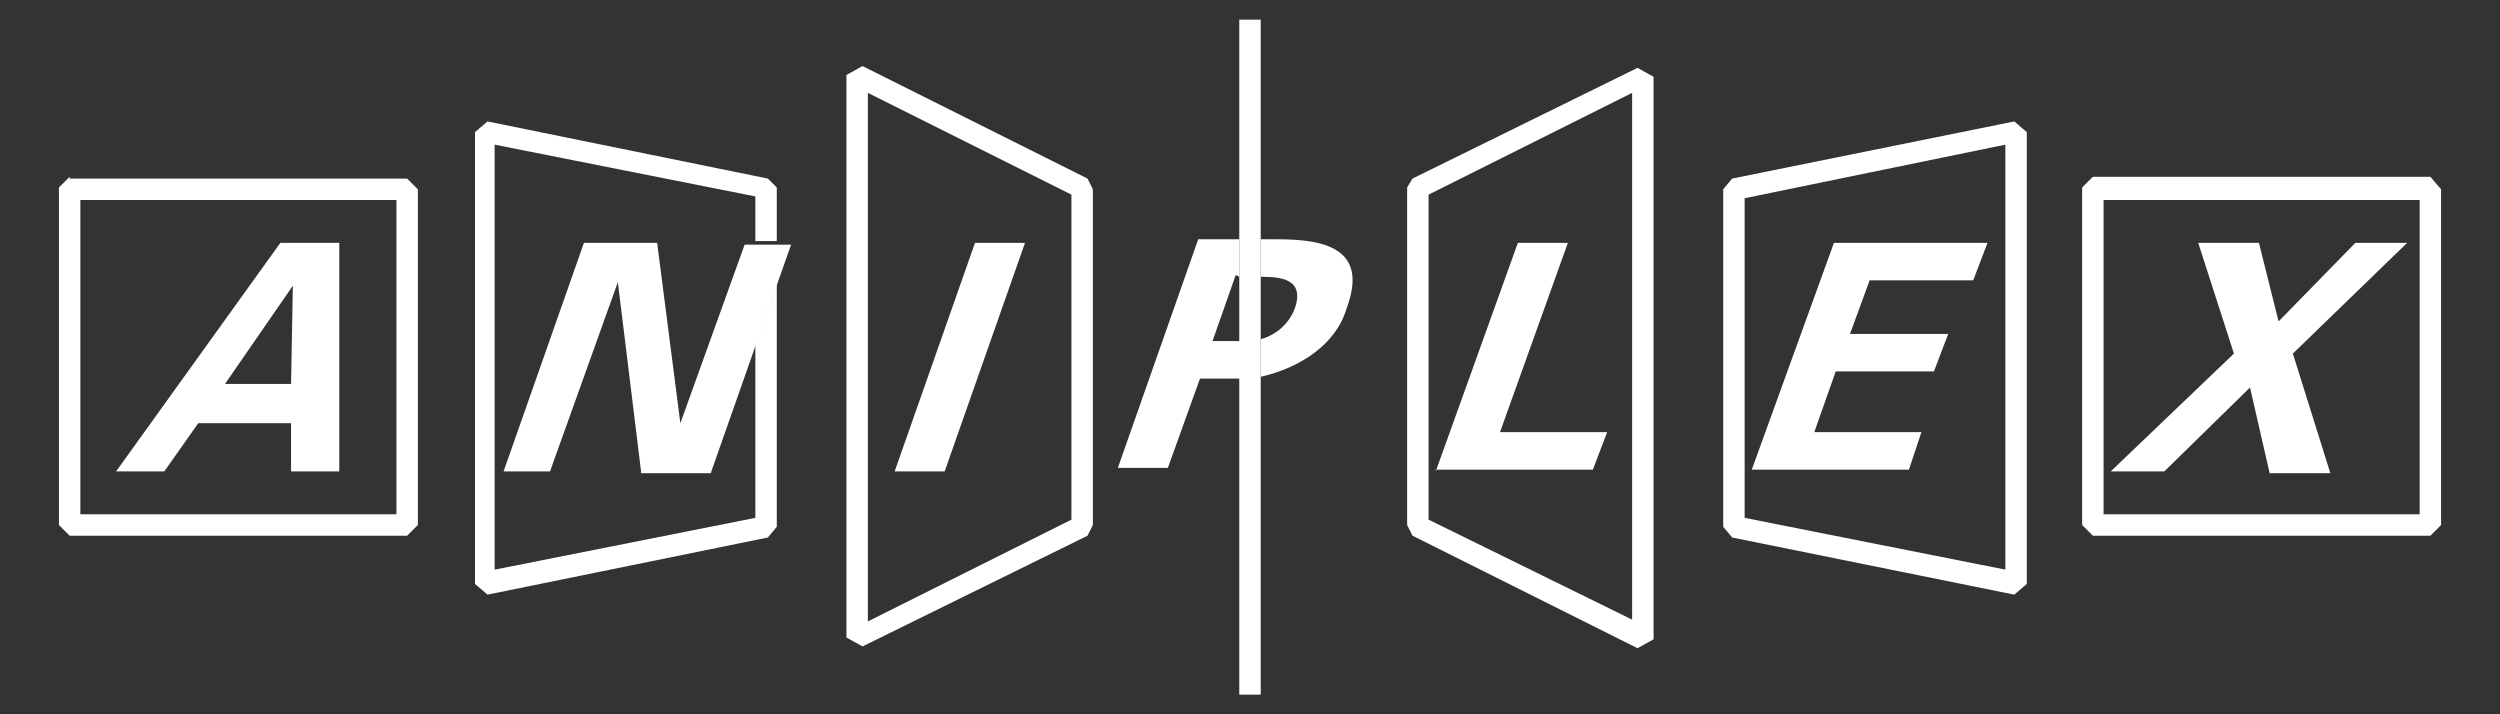
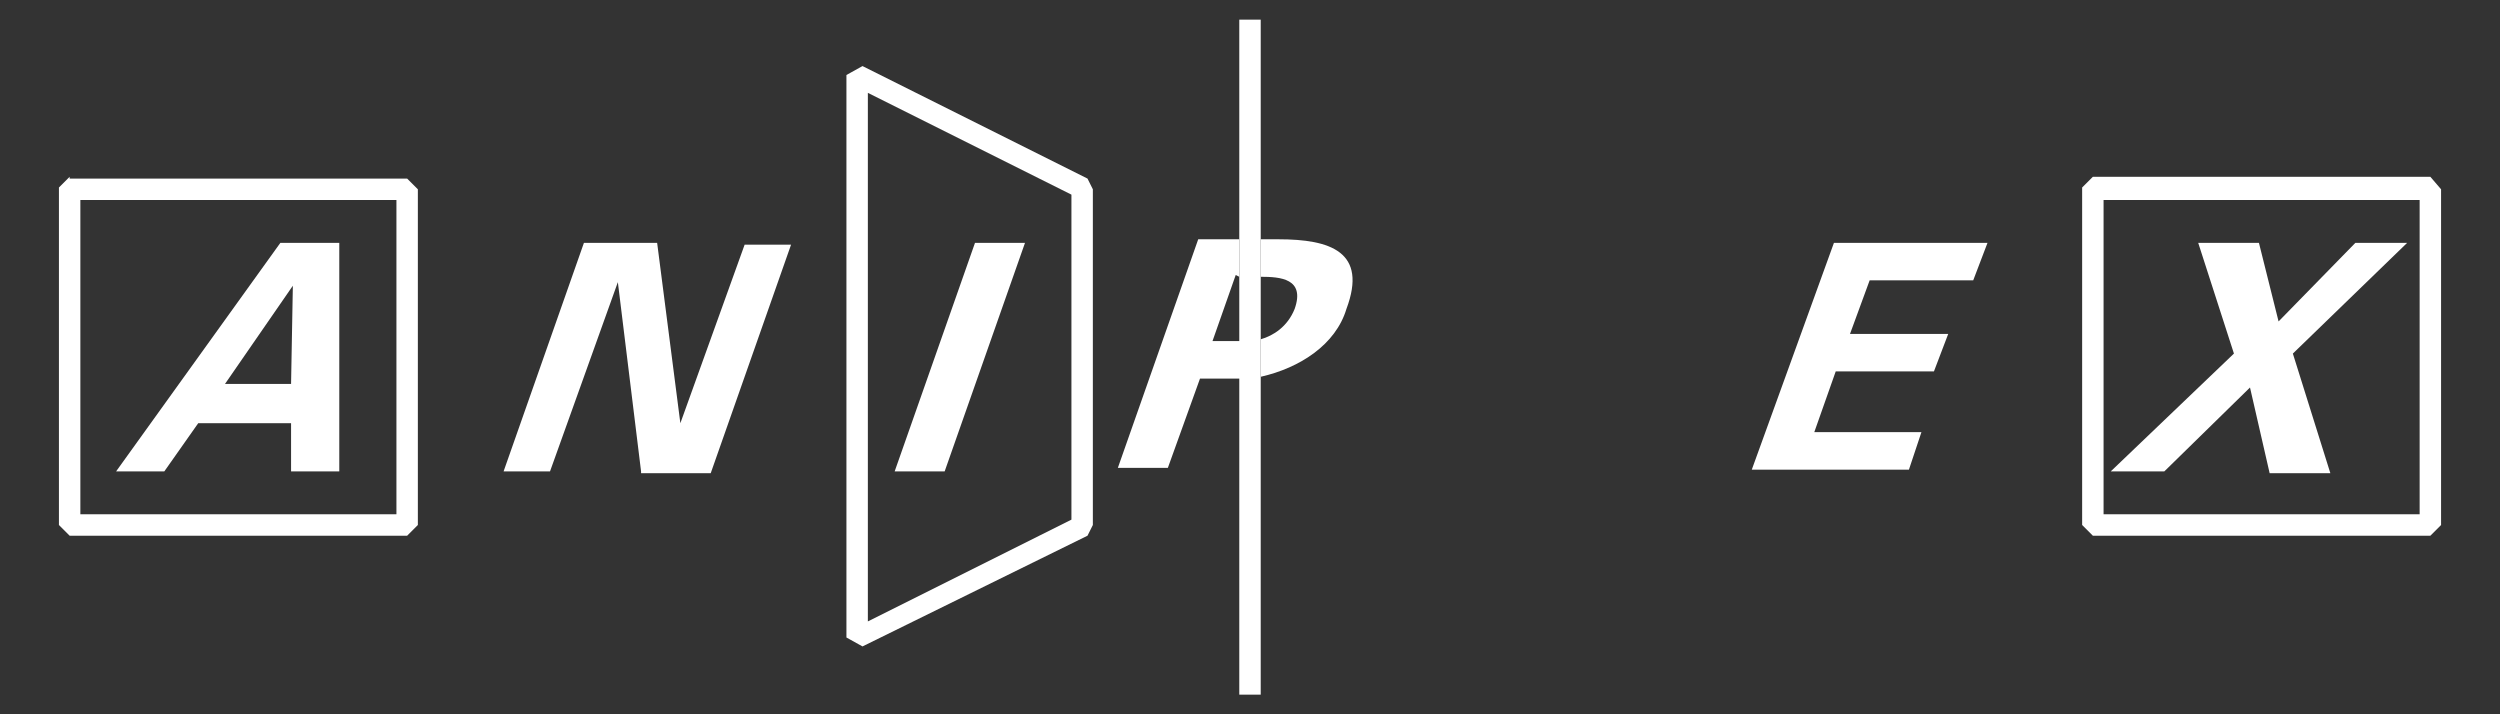
<svg xmlns="http://www.w3.org/2000/svg" enable-background="new 0 0 140 40" height="40" viewBox="0 0 140 40" width="140">
  <rect x="0" y="0" width="140" height="40" fill="#333333" stroke="none" />
  <g fill="#fff">
-     <path d="m97 10-.5.6v18.9l.5.6 15.8 3.2.7-.6v-25.3l-.7-.6zm15.3-1.9v23.8l-14.6-2.9v-17.9z" />
    <path d="m3.9 9.9-.6.6v18.9l.6.6h18.9l.6-.6v-18.8l-.6-.6h-18.9zm18.3 18.9h-17.7v-17.6h17.7z" />
    <path d="m48.3 3.7-.9.5v31.5l.9.5 12.6-6.2.3-.6v-18.8l-.3-.6zm11.7 25.4-11.4 5.7v-29.6l11.4 5.7z" />
    <path d="m136.1 9.9h-18.9l-.6.6v18.9l.6.6h18.9l.6-.6v-18.8zm-.6 18.9h-17.7v-17.6h17.7z" />
-     <path d="m79.1 10-.3.5v18.9l.3.6 12.6 6.3.9-.5v-31.5l-.9-.5zm12.3-4.8v29.5l-11.4-5.6v-18.2z" />
    <path d="m69.4 38.9h1.2v-37.8h-1.2z" />
-     <path d="m42.3 19.3v9.7l-14.6 2.9v-23.8l14.6 2.9v2.5h1.2v-3l-.5-.5-15.7-3.2-.7.6v25.3l.7.6 15.7-3.2.5-.6v-13.6z" />
    <path d="m69.4 15.5v-2.1h-2.3l-4.5 12.8h2.8l1.8-5h2.3v-2.1c-.5 0-1.1 0-1.6 0l1.3-3.7z" />
    <path d="m71.6 13.4h-1v2.1c1.1 0 2.5.1 1.9 1.8-.4 1-1.2 1.5-1.9 1.7v2.1c2.2-.5 4.2-1.8 4.8-3.8 1.2-3.2-.9-3.9-3.8-3.9" />
    <path d="m6.5 26.4 9.2-12.8h3.3v12.8h-2.7v-2.7h-5.2l-1.9 2.7zm9.8-4.9.1-5.5-3.8 5.5z" />
    <path d="m52.9 26.4h-2.8l4.5-12.8h2.8z" />
-     <path d="m80.4 26.4 4.6-12.8h2.8l-3.8 10.6h6l-.8 2.1h-8.8z" />
    <path d="m102.7 13.6h8.6l-.8 2.1h-5.8l-1.1 3h5.5l-.8 2.1h-5.5l-1.2 3.4h6l-.7 2.1h-8.8z" />
    <path d="m121.2 26.4h-3l6.9-6.6-2-6.2h3.4l1.1 4.4 4.3-4.4h2.9l-6.4 6.2 2.1 6.7h-3.4l-1.1-4.8z" />
    <path d="m35.9 26.4-1.3-10.6-3.8 10.6h-2.6l4.5-12.8h4.1l1.3 10.1 3.6-10h2.6l-4.5 12.8h-3.9z" />
  </g>
</svg>